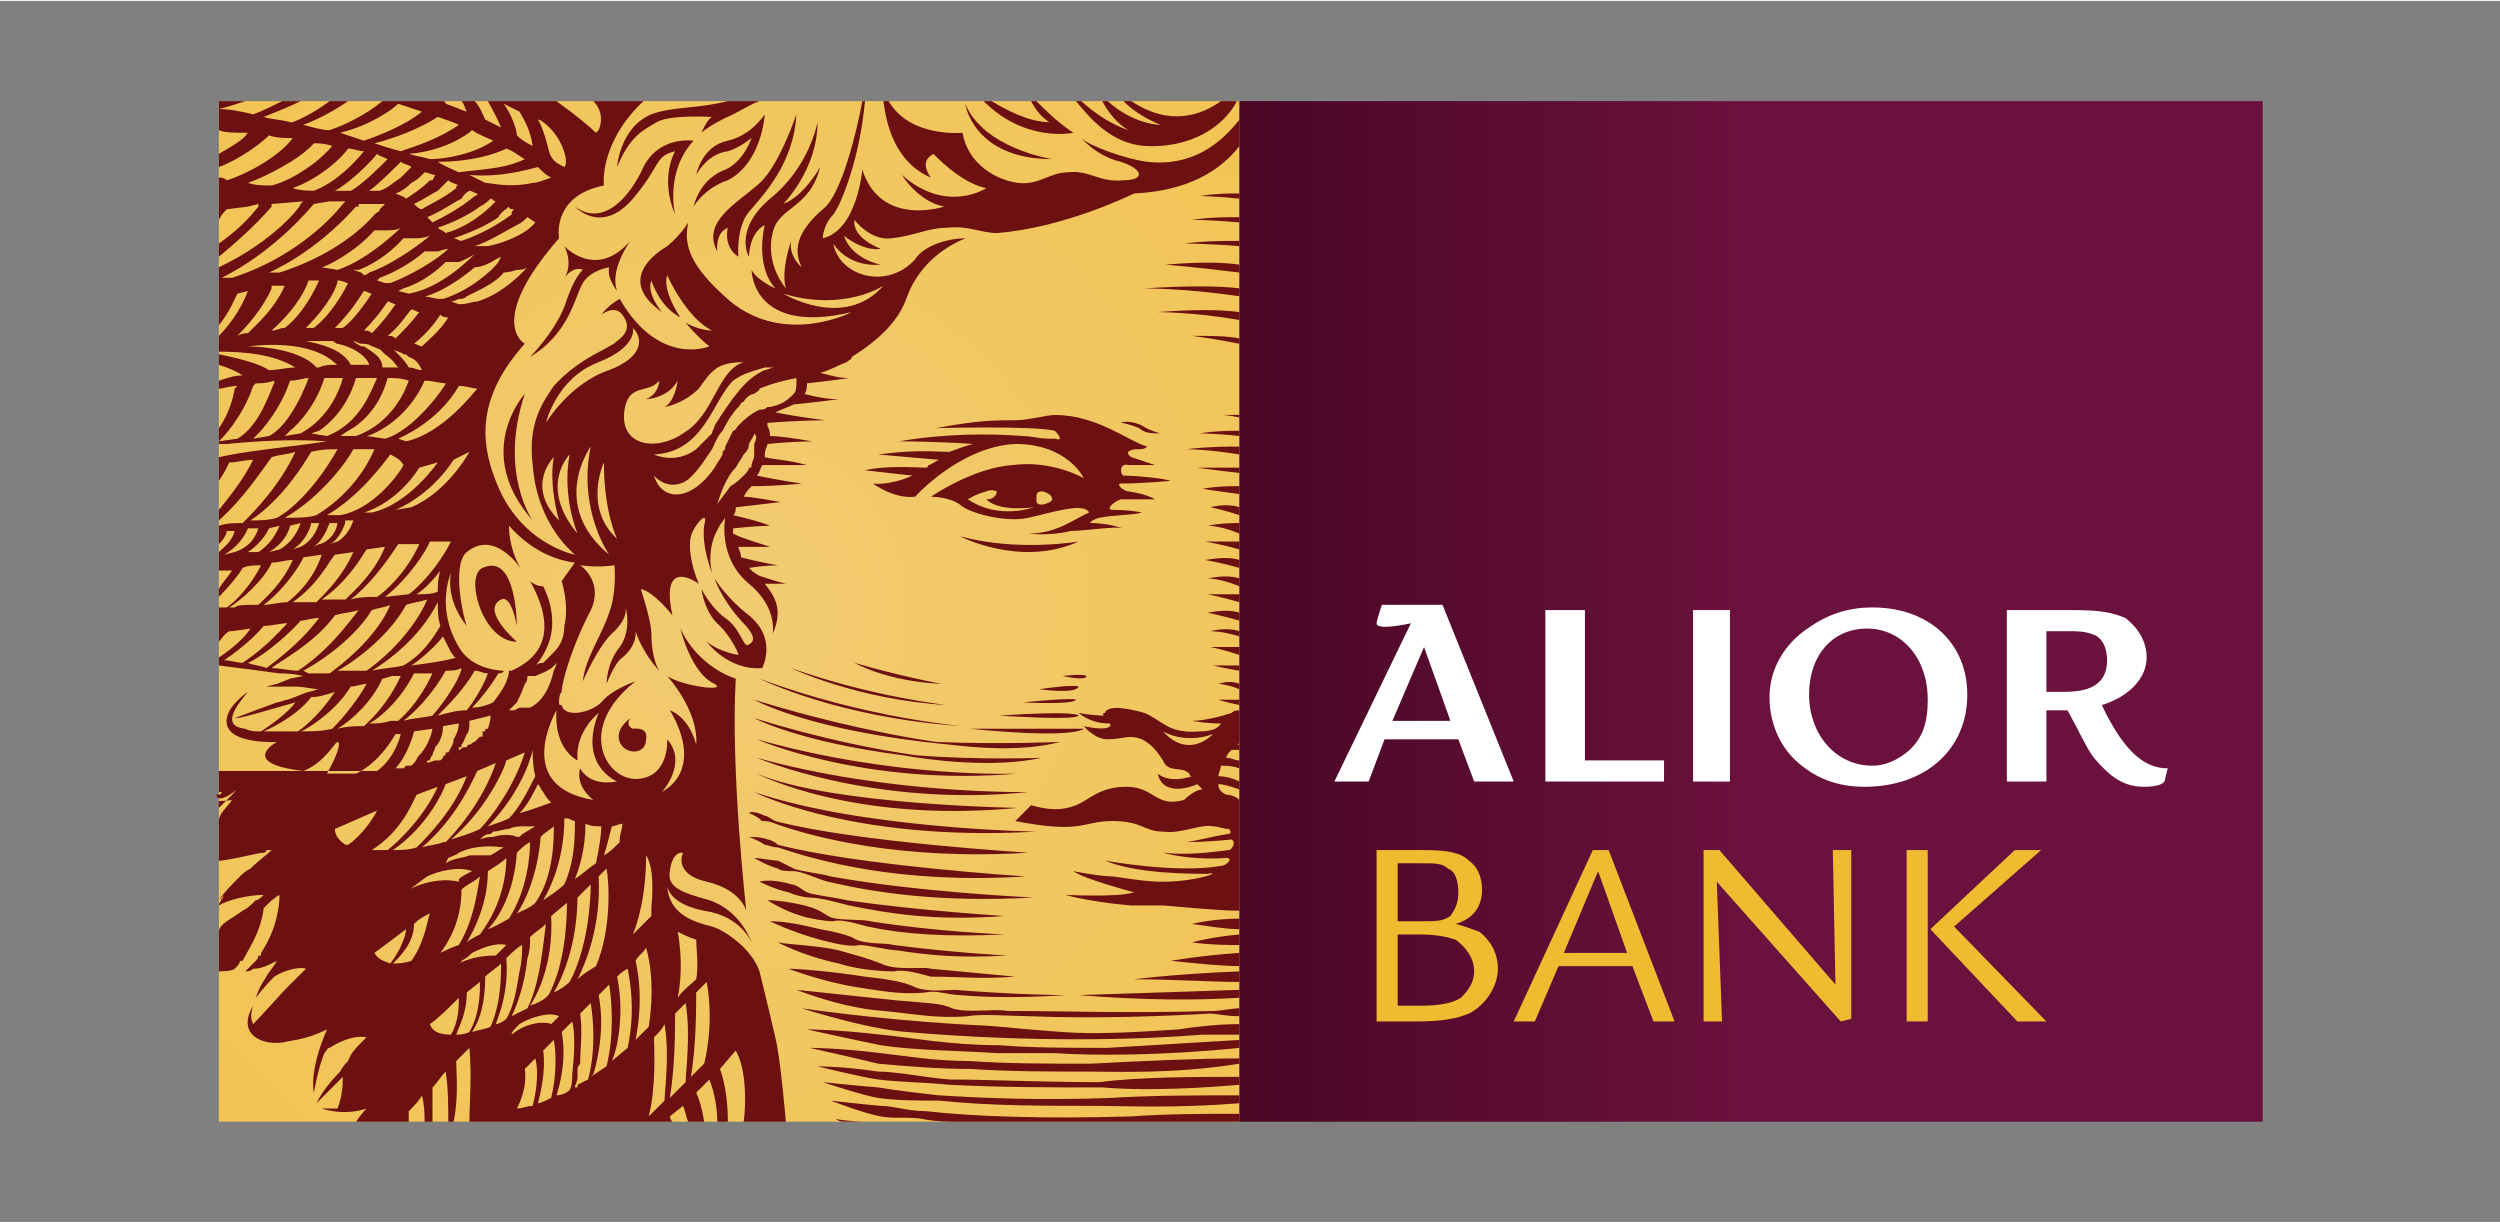
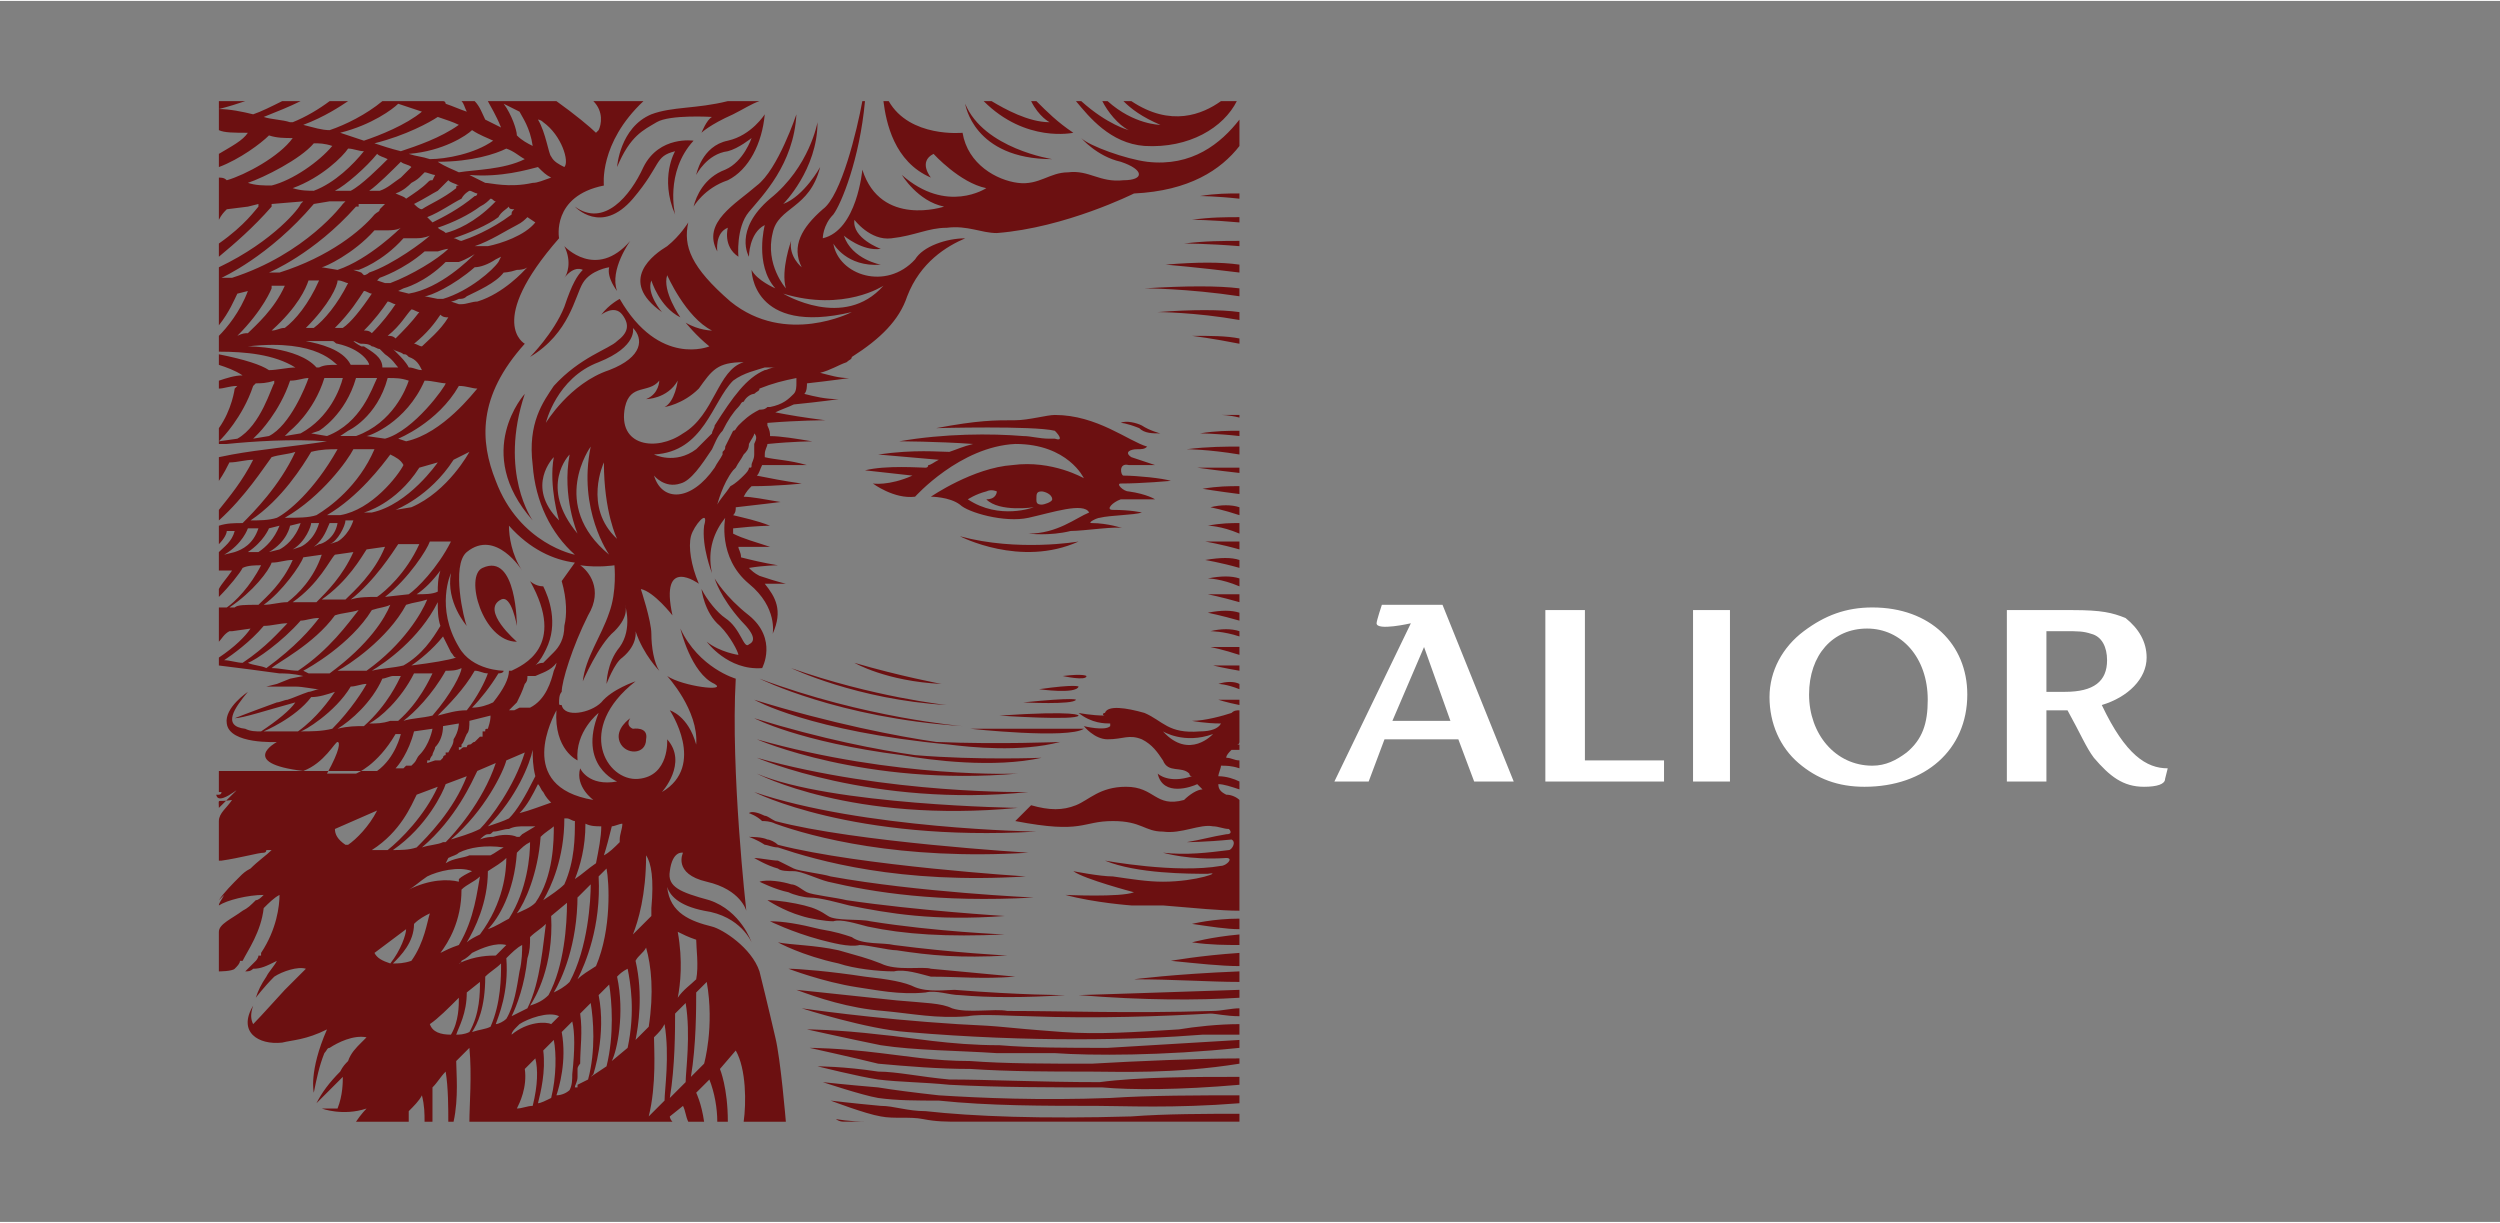
<svg xmlns="http://www.w3.org/2000/svg" xml:space="preserve" width="92px" height="45px" version="1.1" style="shape-rendering:geometricPrecision; text-rendering:geometricPrecision; image-rendering:optimizeQuality; fill-rule:evenodd; clip-rule:evenodd" viewBox="0 0 948 463">
  <rect x="0" y="0" width="948" height="463" fill="#808080" stroke="none" />
  <defs>
    <style type="text/css">
   
    .fil0 {fill:none}
    .fil2 {fill:#6C1011}
    .fil5 {fill:#EEBB31}
    .fil4 {fill:white}
    .fil3 {fill:url(#id0)}
    .fil1 {fill:url(#id1)}
   
  </style>
    <linearGradient id="id0" gradientUnits="userSpaceOnUse" x1="857.999" y1="231.459" x2="470.307" y2="231.459">
      <stop offset="0" style="stop-opacity:1; stop-color:#6B113D" />
      <stop offset="0.502" style="stop-opacity:1; stop-color:#6B113D" />
      <stop offset="1" style="stop-opacity:1; stop-color:#490724" />
    </linearGradient>
    <radialGradient id="id1" gradientUnits="userSpaceOnUse" gradientTransform="matrix(1.008 -0 -0 1.008 -2 -2)" cx="276.472" cy="231.459" r="576.851" fx="276.472" fy="231.459">
      <stop offset="0" style="stop-opacity:1; stop-color:#F2CB72" />
      <stop offset="1" style="stop-opacity:1; stop-color:#EFBC32" />
    </radialGradient>
  </defs>
  <g id="Warstwa_x0020_1">
    <g id="_2083435063616">
-       <rect class="fil0" width="948" height="463" />
      <g>
-         <polygon class="fil1" points="83,38 470,38 470,425 83,425 " />
        <path class="fil2" d="M364 203c0,0 23,12 45,2 0,0 -23,4 -45,-2zm30 58c0,0 14,2 15,-1 0,0 -1,-1 -15,1l0 0zm9 -5c0,0 9,2 9,0 0,0 -1,-1 -9,0zm-46 3c0,0 -16,-3 -33,-8 0,0 12,7 33,8zm-63 53c14,5 47,14 96,11 0,0 -66,-4 -96,-12 -2,-1 -3,-2 -4,-2 -2,-1 -5,-2 -6,-1 0,0 3,1 5,3 1,0 3,0 5,1l0 0zm71 -37c0,0 -37,-3 -77,-18 0,0 30,15 77,18zm-6 -8c0,0 -28,-3 -59,-14 0,0 25,12 59,14l0 0zm34 48c0,0 -66,-1 -107,-15 0,0 37,19 107,15zm-7 -22c0,0 -46,2 -99,-13 0,0 41,18 99,13zm-99 -6c0,0 44,19 103,13 0,0 -53,1 -103,-13zm60 -1c-14,-2 -35,-6 -61,-14 0,0 17,9 56,14 11,2 35,5 53,1 0,0 -24,1 -48,-1l0 0zm-60 7c0,0 36,19 99,13 0,0 -71,-1 -99,-13l0 0zm8 28c15,5 46,14 94,11 0,0 -63,-4 -94,-12 -1,-1 -3,-2 -4,-2 -2,-1 -6,-1 -7,-1 0,0 3,1 6,3 1,0 3,1 5,1l0 0zm73 -45c0,0 37,4 43,0 0,0 -11,0 -43,0zm20 -10c0,0 19,1 20,-1 0,0 0,-1 -20,1zm-198 -39c4,-2 6,10 6,10 0,0 0,-28 -13,-22 -7,3 0,28 13,28 0,0 -14,-12 -6,-16l0 0zm219 44c0,0 0,-2 -30,0 0,0 29,2 30,0l0 0zm-54 10c-14,-2 -40,-7 -69,-16 0,0 21,12 74,17 8,1 27,3 42,-1 0,0 -23,1 -47,0l0 0zm24 115c-19,0 -34,-3 -45,-4 -17,-2 -28,-2 -28,-2 0,0 18,4 28,6 13,2 29,2 44,3 8,0 15,0 22,0 14,1 41,1 70,-2l0 -3 -50 3c-15,0 -29,0 -41,-1l0 0zm-11 6c-14,0 -25,-2 -34,-3 -16,-2 -27,-2 -27,-2 0,0 18,4 26,6 11,1 23,2 35,2 15,1 30,1 45,1 11,0 32,1 57,-3l0 -2c-15,0 -39,1 -56,2 -17,0 -33,0 -46,-1l0 0zm-17 19c-7,0 -12,-2 -17,-2 -11,-1 -19,-2 -19,-2 0,0 13,5 19,6 5,1 11,0 16,1 5,1 9,1 14,1l101 0c2,0 4,0 5,0l0 -3c-12,0 -28,0 -41,1 -34,1 -60,0 -78,-2l0 0zm-116 -140c2,5 10,5 10,-1 1,-5 -5,-4 -5,-4 0,0 -3,-1 -1,-4 0,0 -6,4 -4,9l0 0zm125 128c-11,-1 -20,-3 -27,-3 -13,-2 -23,-2 -23,-2 0,0 16,4 23,5 8,1 17,1 27,2 19,1 39,1 58,1 11,1 29,1 52,-1l0 -3c-17,0 -38,0 -53,2 -23,0 -42,-1 -57,-1l0 0zm-40 16l9 0c-7,0 -12,-1 -12,-1 0,0 1,1 3,1l0 0zm79 -365c0,0 -26,-4 -33,-21 0,0 3,21 33,21l0 0zm-43 355c-9,-1 -17,-2 -23,-3 -12,-1 -21,-2 -21,-2 0,0 15,5 21,6 7,1 15,1 23,1 19,2 40,2 60,2 10,0 29,1 54,-1l0 -3c-15,0 -34,0 -49,1 -27,1 -49,0 -65,-1l0 0zm26 -32c-5,-1 -15,1 -21,-1 -4,-2 -10,-2 -21,-3 -28,-3 -38,-4 -38,-4 8,3 20,7 33,8 11,1 20,3 32,2 5,-1 18,0 23,0 26,1 51,0 69,-1 2,0 6,1 11,1l0 -3c-3,0 -7,1 -10,1 -32,1 -56,0 -78,0l0 0zm58 -219c0,0 -4,-1 -7,-3 -2,-1 -6,-2 -8,-1 0,0 2,0 7,2 2,2 5,2 8,2l0 0zm12 109c0,0 5,1 11,1 -1,2 -4,3 -8,3 -12,1 -14,-4 -21,-7 -7,-2 -14,-3 -15,0 -1,0 -1,1 0,1 -5,0 -10,-1 -10,-1 5,4 10,4 12,4 0,0 0,1 0,1 -2,2 -10,0 -10,0 0,0 4,5 9,5 6,0 8,-2 13,0 4,2 6,5 8,8 2,5 7,2 10,5 0,0 0,1 1,1 -9,3 -13,-1 -13,-1 2,9 13,5 15,4 1,1 2,2 2,2 -2,0 -5,2 -7,4 -11,3 -11,-5 -22,-5 -10,0 -14,5 -19,7 -5,2 -10,2 -17,0l-6 6c26,5 25,0 37,0 11,0 12,4 19,4 7,1 14,-3 19,-2 2,0 4,1 6,1l0 0c1,1 1,2 -1,2 -6,1 -9,2 -15,3 0,0 7,0 17,-1 2,1 0,4 -1,4 -8,1 -16,2 -25,1 0,0 10,3 24,2 3,0 0,3 -2,3 -17,3 -44,-2 -44,-2 12,5 32,5 39,5 6,-1 -4,3 -17,3 -6,0 -12,-1 -19,-2 -5,0 -15,-2 -15,-2 4,3 23,8 23,8 -5,2 -26,1 -26,1 11,3 25,4 25,4 0,0 4,0 12,0 12,1 22,2 29,2l0 -42c-1,-1 -3,-2 -5,-2 -2,-1 -3,-2 -3,-4 2,0 5,1 8,2l0 -3c-2,-1 -5,-2 -8,-2 0,-1 1,-3 1,-4 2,0 4,0 7,1l0 -3c-2,0 -3,-1 -5,-1 0,-1 1,-2 2,-3 1,0 2,0 3,0l0 -2c0,0 0,0 -1,0 1,0 1,-1 1,-1l0 -12c-1,0 -2,0 -3,1 -3,1 -10,3 -15,3l0 0zm-11 4c0,0 8,5 19,1 0,0 -9,10 -19,-1l0 0zm-115 81c3,0 11,2 14,2 13,2 24,3 42,2 0,0 -20,-1 -43,-4 -4,-1 -12,0 -16,-3 -3,-1 -6,-2 -12,-3 -8,-2 -14,-3 -19,-3 0,0 8,4 19,7 4,1 11,3 15,2l0 0zm-10 -9c3,-1 9,1 13,2 14,3 30,4 52,3 0,0 -26,-1 -51,-5 -4,-1 -13,0 -16,-2 -3,-2 -5,-3 -9,-4 -4,-1 -10,-2 -14,-2 0,0 6,4 13,6 3,1 9,2 12,2l0 0zm-9 -9c4,0 11,2 15,3 15,3 32,6 59,4 0,0 -33,-2 -60,-6 -4,-1 -13,-2 -15,-3 -2,-1 -4,-3 -6,-3 -3,-1 -9,-2 -12,-1 0,0 6,3 11,4 2,1 6,2 8,2l0 0zm32 28c4,-1 10,1 14,2 11,0 19,1 32,0 0,0 -11,-1 -32,-3 -3,-1 -13,1 -19,-2 -5,-2 -9,-3 -16,-5 -9,-2 -18,-2 -23,-3 0,0 9,5 23,8 6,2 15,3 21,3l0 0zm12 8c4,-1 9,1 13,1 11,1 25,1 40,0 0,0 -17,0 -42,-2 -3,0 -10,1 -15,-1 -4,-2 -10,-3 -19,-4 -13,-2 -25,-3 -29,-3 0,0 13,5 26,7 7,1 16,3 26,2l0 0zm119 -4l0 -4c-25,1 -40,3 -40,3 15,0 29,1 40,1l0 0zm-169 -42c3,0 9,3 13,4 17,4 42,8 78,6 0,0 -44,-2 -77,-8 -3,-1 -12,-2 -14,-3 -2,-1 -4,-2 -6,-3 -2,0 -7,-1 -9,-1 0,0 5,3 9,4 1,1 4,1 6,1l0 0zm169 -255l0 -2c-4,0 -9,0 -15,1 0,0 6,0 15,1l0 0zm-23 315c-16,1 -31,2 -44,1 -27,-2 -19,-2 -40,-3 -32,-2 -59,-6 -59,-6 0,0 25,8 40,9 47,4 87,3 112,1 4,0 8,0 14,0l0 -4c-8,0 -17,1 -23,2l0 0 0 0zm-96 -213c-2,0 -15,-1 -23,1l18 2c-9,4 -15,3 -15,3 0,0 8,6 16,5 0,0 17,-19 38,-20 20,0 26,13 26,13 0,0 -12,-7 -27,-5 -15,1 -31,12 -31,12 0,0 7,0 11,3 3,3 17,7 26,5 9,-2 21,-6 23,-2 -5,2 -12,8 -23,8 0,0 8,1 16,-1 5,0 18,-2 20,-1 0,0 -6,-2 -12,-2 -2,0 2,-2 3,-2 0,0 0,0 0,0 4,-1 13,-1 16,-2 0,0 -4,-1 -11,-1 -3,0 0,-3 3,-4 4,0 11,0 13,0 0,0 -3,-2 -10,-3 -2,0 -5,-3 -3,-3 8,0 19,-1 19,-1 -3,-1 -13,-2 -18,-2 -1,0 -2,-5 2,-4 3,0 10,0 10,0 -3,-1 -6,-2 -9,-3 -3,-2 0,-3 2,-3 2,0 3,0 4,-1 -7,-2 -19,-12 -35,-12 -3,0 -10,2 -15,2 -8,0 -14,0 -30,3 0,0 37,-1 45,1 2,2 3,4 0,3l-2 0c-4,0 -7,-1 -10,-1 -12,-1 -30,-1 -47,2 0,0 14,0 28,1 -4,1 -6,2 -9,3 -4,0 -13,-1 -27,1l23 2c-2,1 -3,2 -4,2 0,1 -1,1 -1,1l0 0zm16 12c0,0 3,-2 7,-3 2,-1 4,0 4,0 0,0 0,3 -4,3 5,5 18,3 18,3 0,0 -13,5 -25,-3l0 0zm28 2c-2,0 -2,-1 -2,-2 0,-2 0,-3 2,-3 1,0 4,1 4,3 0,1 -3,2 -4,2l0 0zm44 -73c0,0 14,0 31,3l0 -3c-7,-1 -18,-1 -31,0l0 0zm20 74c0,0 5,1 11,3l0 -3c-3,-1 -7,-1 -11,0l0 0zm-170 61c0,0 6,-11 -5,-20 -9,-7 -13,-14 -13,-14 0,0 2,7 10,16 6,6 5,8 3,9 -2,2 -3,-6 -9,-10 -3,-2 -7,-7 -9,-11 0,0 1,9 7,14 4,4 7,10 7,11 0,0 -7,-1 -12,-5 0,0 8,11 21,10l0 0zm181 125l0 -3c-29,1 -61,2 -61,2 25,2 45,2 61,1l0 0zm0 -248l0 -2c-5,-1 -11,-1 -18,-1 0,0 8,1 18,3l0 0zm0 35l0 -2c-4,0 -9,0 -15,1 0,0 6,0 15,1l0 0zm-13 40c0,0 6,1 13,3l0 -3c-3,0 -7,0 -13,0l0 0zm1 14c0,0 5,0 12,3l0 -3c-3,-1 -7,-1 -12,0l0 0zm0 -20c0,0 5,0 12,3l0 -4c-3,0 -7,0 -12,1zm-244 -106c3,6 1,11 0,12 4,-5 7,-3 7,-3 -2,2 -4,5 -7,14 -4,10 -13,19 -13,19 15,-9 17,-23 20,-28 3,-5 10,-6 10,-6 -1,4 3,9 3,9 -3,-8 5,-19 5,-19 -13,15 -25,2 -25,2l0 0zm30 -30c-5,11 -15,23 -26,15 0,0 10,11 22,-3 11,-13 8,-16 16,-18 0,0 -6,10 0,24 0,0 -4,-16 7,-28 0,0 -13,-2 -19,10l0 0zm58 -20c0,0 -7,21 -15,27 -8,7 -21,14 -15,25 0,0 -1,-7 4,-9 0,0 -2,7 4,11 0,0 -1,-11 4,-17 5,-6 17,-18 18,-37l0 0zm168 2c-7,9 -18,18 -35,16 -8,-1 -22,-6 -25,-9 0,0 6,7 15,9 9,3 9,7 1,7 -9,1 -13,-4 -21,-3 -7,0 -11,5 -19,4 -8,-1 -19,-7 -21,-19 0,0 -20,2 -28,-12l-2 0c1,8 4,23 18,29 0,0 -5,-6 1,-9 0,0 10,11 20,13 0,0 -15,10 -32,-5 0,0 6,10 16,12 0,0 -24,8 -31,-14 0,0 -2,23 -15,26 0,0 0,-5 4,-9 3,-4 10,-21 12,-43l-1 0c-2,11 -8,36 -15,41 -8,7 -12,14 -8,22 0,0 -5,-4 -4,-10 0,0 -4,11 -2,18 0,0 -8,-9 -5,-21 2,-10 14,-9 18,-25 0,0 -6,11 -14,14 0,0 13,-13 13,-31 0,0 -3,17 -18,29 -14,12 -8,22 -8,22 0,0 0,-9 6,-12 0,0 -4,15 4,24 0,0 -7,-3 -9,-7 0,0 0,25 38,16 0,0 -25,13 -46,-4 -15,-13 -18,-21 -16,-30 0,0 -3,5 -8,9 -5,3 -19,13 -2,25 0,0 -6,-7 -4,-12 0,0 3,10 11,14 0,0 -7,-10 -5,-16 0,0 7,16 17,21 0,0 -5,0 -10,-3 0,0 4,5 9,9 0,0 -19,8 -34,-18 0,0 -4,2 -7,6 0,0 5,-4 8,0 3,4 2,7 -2,10 -3,3 -14,6 -24,17 -4,6 -10,14 -8,30 1,14 7,26 16,34 0,0 -21,-4 -30,-28 -6,-15 -7,-32 11,-52 0,0 -15,-8 13,-40 0,0 -3,-16 17,-20 0,0 -2,-16 15,-32l-19 0c4,4 3,9 2,11l-1 1c-2,-2 -8,-7 -15,-12l-26 0c1,2 3,5 5,10 -2,-1 -4,-2 -6,-3 -1,-2 -2,-5 -4,-7l-5 0c1,1 1,2 2,4 -3,-1 -5,-2 -8,-3 0,0 0,-1 -1,-1l-23 0c-6,5 -14,9 -20,11 -3,0 -6,-1 -10,-2 8,-3 14,-7 17,-9l-7 0c-4,3 -9,6 -14,8 0,0 0,0 -1,0 -3,-1 -7,-1 -10,-2 5,-2 10,-4 14,-6l-7 0c-4,2 -8,4 -11,5 -4,-1 -9,-2 -13,-2 4,-1 7,-2 10,-3l-10 0 0 11c2,1 6,1 11,1 -2,3 -6,5 -11,8l0 5c8,-3 16,-9 19,-12 3,1 6,1 9,1 -5,7 -18,14 -25,16 -1,-1 -2,-1 -3,-1l0 16c1,-2 2,-3 3,-4l8 -1 4 -1 0 1 0 0c-1,1 -5,7 -15,14l0 5c6,-5 13,-11 20,-19l0 -1 0 0 12 -1 -1 1 0 0c0,1 -10,14 -31,24l0 22c4,-5 6,-10 7,-12l4 -1c-3,8 -8,14 -11,17l0 6c10,0 21,1 29,6 -3,0 -7,1 -10,1 -3,-2 -9,-4 -19,-6l0 4c3,1 6,2 9,4 -3,0 -6,1 -9,2l0 3c2,0 4,-1 7,-1l-1 1c0,0 -1,8 -6,15l0 5 1 -1c0,0 8,-8 12,-20l1 -1c2,0 4,0 7,-1l0 1c-1,1 -5,16 -14,21l-7 1 0 1c1,0 2,0 3,0 10,-1 25,-2 38,-1 -13,2 -25,3 -36,5l-5 1c0,1 0,1 0,1l0 8c2,-3 3,-5 4,-7 3,0 6,-1 9,-1 -4,8 -9,14 -13,19l0 4c10,-9 17,-20 20,-24 3,-1 6,-1 9,-2 -6,13 -16,23 -20,27 -3,0 -6,0 -9,1l0 7c2,-2 3,-4 3,-5 0,0 2,0 3,0 -1,4 -4,6 -6,8l0 0 0 7c1,0 3,0 5,0 -2,3 -4,5 -5,7l0 3c4,-4 8,-9 9,-11 2,-1 5,-1 7,-1 -4,8 -10,14 -13,16 -1,0 -2,0 -3,0l0 13c1,-1 2,-3 4,-4 0,0 1,0 1,0l7 -1c-2,3 -6,7 -12,11 0,0 0,0 0,0l0 3c0,0 0,0 0,0 8,1 16,2 23,3 2,0 5,0 9,1l-5 1 -5 2 -4 1c4,0 7,0 11,0 3,0 7,1 9,1 -1,0 -3,1 -4,1 -3,1 -5,2 -8,3 -1,0 -3,1 -4,1 -11,4 -16,6 -16,6 3,0 12,-3 23,-6 -2,3 -7,7 -13,11 -2,0 -4,0 -6,-1 -9,-1 -4,-8 1,-14 0,0 -9,6 -8,12 1,8 19,7 19,7 0,0 -15,8 10,11 8,-3 12,-11 13,-11 1,0 1,3 -4,12 4,0 8,0 11,0 0,0 8,-3 15,-15l2 0c0,0 -2,9 -9,14 2,0 4,0 6,0l0 0 -66 0c0,8 0,0 0,8 0,0 1,0 1,0 0,1 -1,1 -1,1 0,0 -1,0 -1,0 1,6 16,-10 1,5 0,-4 -1,-2 5,-3 -2,3 -5,5 -5,8 0,9 0,-1 0,15 0,0 1,0 1,0 7,-1 14,-3 16,-3 0,0 1,0 1,-1 1,0 1,0 2,0 -2,2 -5,4 -8,7 -2,1 -3,2 -4,3 -3,3 -6,6 -8,9 -1,1 2,-2 2,-2l0 0 0 0c0,0 0,0 0,0 -1,2 -2,3 -2,4 0,0 -3,2 0,0 3,-2 11,-4 17,-4 -1,1 -2,2 -3,2 -2,2 -3,3 -5,4 -4,3 -9,5 -9,8 0,15 0,-31 0,15 0,0 5,0 6,-1 1,-1 2,-2 2,-3 0,0 1,0 1,0 0,0 0,0 0,0 2,-4 7,-11 8,-20 2,-2 4,-4 6,-5 0,4 -1,13 -7,22 0,0 0,0 0,1 0,0 0,0 -1,0 0,1 -1,2 -1,2 -2,2 -3,3 -4,4 1,0 2,0 3,-1 3,0 5,-1 9,-3 -1,2 -3,4 -4,6 0,0 0,0 0,0 -2,3 -3,5 -4,8 0,0 3,-4 7,-8 3,-2 9,-4 12,-3l-5 5 -3 3c0,0 0,0 0,0 -1,1 -9,10 -12,13 -1,-2 -1,-4 0,-7 0,0 0,-1 0,-1 0,0 0,1 0,1 -6,10 2,15 11,14 4,-1 9,-1 17,-5 -7,16 -5,24 -5,24 1,-5 2,-10 4,-15 1,-1 1,-2 2,-2 3,-2 9,-5 14,-4 -1,1 -2,2 -2,2 -2,2 -4,4 -5,7 -1,1 -2,2 -3,4 -4,4 -7,8 -9,12 0,0 4,-4 10,-10 0,2 0,7 -2,12 -2,0 -4,0 -6,0 0,0 8,3 17,0 0,0 -2,2 -4,5l16 0 0 0c0,0 0,0 0,0l4 0c0,-2 0,-3 0,-4 2,-2 4,-4 5,-6 1,4 1,7 1,10l3 0c0,-6 0,-11 0,-13 2,-2 3,-4 5,-6 1,6 1,14 1,19l2 0c2,-9 1,-19 1,-23l5 -5c1,10 0,22 0,28l-1 0 78 0c-1,-1 -1,-2 -1,-2l5 -4c1,2 1,4 2,6l6 0c-1,-7 -3,-11 -3,-11l5 -5c2,5 3,11 3,16l4 0c0,-13 -3,-20 -3,-20l6 -7c4,7 4,20 3,27l16 0 0 0c0,0 -2,-24 -4,-32 0,0 -3,-13 -6,-25 -3,-9 -14,-16 -18,-17 -8,-2 -16,-5 -17,-15 1,3 4,7 14,9 14,2 18,12 18,12 0,0 -4,-12 -16,-16 -11,-3 -16,-5 -15,-11 1,-8 5,-7 5,-7 0,0 -4,8 9,11 13,3 15,11 15,11 0,0 -6,-53 -4,-88 0,0 -14,-4 -21,-19 0,0 4,17 13,21 5,3 -12,1 -18,-3 0,0 12,13 11,26 -3,-11 -10,-13 -10,-13 0,0 14,21 -3,31 0,0 10,-11 2,-20 0,0 1,14 -11,15 -12,1 -24,-19 -1,-37 0,0 -9,3 -13,8 -4,4 -14,6 -15,1 -1,0 -1,0 -1,-1 0,0 0,0 0,0 0,-1 0,-3 1,-4 0,-4 4,-17 10,-29 6,-10 0,-17 -3,-19 7,1 13,0 13,0 0,0 1,10 -2,18 -3,9 -9,17 -10,26 0,0 6,-14 12,-19 6,-6 4,-10 4,-10 0,0 3,9 -2,16 -5,6 -5,14 -5,14 0,0 3,-8 6,-10 6,-5 5,-10 5,-10 3,9 9,15 9,15 -2,-3 -3,-9 -3,-14 0,-5 -4,-17 -4,-17 5,1 12,10 12,10 -5,-23 10,-12 10,-12 -3,-7 -4,-14 -3,-18 1,-4 7,-11 5,-4 -1,8 3,18 3,18 -2,-9 1,-16 5,-21 0,0 -3,15 9,25 11,9 9,19 9,19 4,-9 1,-14 -3,-19l8 0c-4,-1 -7,-2 -10,-3 -2,-1 -3,-2 -4,-3 6,-1 11,-1 11,-1 -6,-1 -10,-2 -14,-3 0,-2 -1,-3 -1,-4 7,0 12,0 12,0 -6,-2 -10,-3 -14,-5 0,-1 0,-1 0,-2 9,-1 14,-1 14,-1 -5,-2 -10,-3 -14,-4 1,-1 1,-2 1,-3 9,-1 17,-2 17,-2 -6,-1 -11,-2 -14,-2 1,-2 2,-3 3,-4 10,0 19,-1 19,-1 -7,-1 -12,-2 -17,-3 1,-1 1,-2 2,-4 9,0 17,0 17,0 -7,-2 -12,-2 -16,-3 0,0 0,-1 0,-1 0,-2 1,-3 1,-4 10,-1 17,-1 17,-1 -6,-1 -12,-2 -16,-2 0,-1 0,-2 -1,-4 0,0 0,0 0,-1 12,-1 22,-1 22,-1 -8,-1 -14,-2 -19,-3 2,-1 5,-2 7,-3 10,-1 17,-2 17,-2 -5,0 -9,-1 -13,-2 1,-1 1,-3 1,-4 9,-1 16,-2 16,-2 -4,0 -7,-1 -11,-2 4,-1 7,-3 10,-4 1,-1 2,-1 2,-2 11,-7 18,-14 21,-23 5,-13 15,-19 22,-22 -7,0 -16,3 -19,8 -11,12 -29,6 -31,-6 0,0 5,9 18,8 0,0 -11,-2 -14,-11 0,0 7,6 14,5 0,0 -11,-4 -10,-11 0,0 6,8 14,7 9,-1 14,-4 21,-4 8,-1 13,2 19,2 26,-2 52,-15 52,-15 21,-1 33,-9 40,-18l0 -11c0,0 0,0 0,1l0 0zm-338 275c0,0 -1,0 -1,0 -3,-2 -4,-4 -4,-6l16 -7c-3,6 -8,11 -11,13l0 0zm10 41c4,-3 8,-6 12,-9 0,2 -2,8 -6,13 -3,-1 -5,-2 -6,-4l0 0zm14 3c-3,1 -5,1 -7,1 3,-3 8,-8 8,-15 2,-2 4,-3 6,-4 -1,3 -2,11 -7,18l0 0zm111 39l-5 5c2,-12 2,-26 2,-32l4 -4c3,17 -1,31 -1,31l0 0zm-10 -50c2,1 4,2 7,3 0,3 1,10 0,15 -2,2 -5,4 -7,7 1,-5 2,-14 0,-25l0 0zm-1 31l4 -4c2,12 0,26 0,30l-6 6c2,-12 2,-26 2,-32l0 0zm-57 -282c0,0 -8,9 -18,12 -2,0 -4,1 -6,1l-1 0 -3 -1c0,0 1,0 3,-1 1,0 2,0 3,-1 4,-2 11,-5 14,-9 0,0 2,0 5,-1 3,0 4,-1 4,-1l-1 1 0 0zm-43 90l-6 1c0,0 13,-5 22,-19l6 -3c0,0 -8,15 -22,21l0 0zm21 12l0 0 0 0 0 0 0 0zm9 67c0,1 0,2 -1,5 -1,0 -1,0 -1,1l0 0c0,0 0,0 -1,0 0,1 0,1 0,1l0 1c-1,0 -1,0 -1,0 0,0 -1,1 -1,1l0 0c-1,1 -1,1 -1,1 0,0 0,0 0,0 -1,0 -1,1 -2,1 0,0 0,0 0,0 -1,0 -1,1 -1,1 -1,0 -1,0 -1,0l0 0c-1,0 -1,1 -2,1l0 -1c0,0 0,0 0,0l0 0c0,0 0,0 1,0l0 0 0 -1c0,0 0,0 0,0 1,-1 1,-2 2,-4 1,-1 1,-3 1,-5l8 -2 0 0 0 0 0 0zm1 14c0,0 0,0 0,0 -1,0 -1,0 -2,0 1,0 2,0 2,0zm-15 -5c0,2 -1,3 -2,5l0 0c0,0 0,0 0,0 -1,0 -1,0 -1,0 0,1 0,1 0,1 0,0 0,0 0,0l0 0c0,0 -1,0 -1,1 0,0 0,0 0,0 -1,1 -1,1 -1,1l-1 0 -1 0 -3 1 0 0c0,0 0,0 0,0l0 -1 1 0c0,0 0,0 0,0l0 0c0,-1 1,-2 1,-2 0,-1 1,-2 1,-3 2,-2 3,-5 3,-8l6 -1c0,0 0,3 -2,6l0 0zm5 -11c-4,0 -7,1 -11,2 4,-4 10,-10 14,-17 2,0 3,1 5,1 -1,3 -4,9 -8,14l0 0zm-13 2c-4,1 -8,1 -11,2 4,-3 11,-10 16,-19 2,0 4,0 6,-1 0,2 -4,10 -11,18l0 0zm-8 -19c3,-2 8,-6 12,-11 1,2 2,4 3,6 1,1 1,2 2,2 -3,1 -9,2 -17,3l0 0zm6 -25c-2,5 -9,17 -23,27 -4,0 -7,0 -11,0 4,-2 19,-12 26,-25 3,-1 5,-1 8,-2l0 0zm-4 -2c3,-2 6,-5 9,-9 -1,3 -1,6 -1,8 -2,1 -5,1 -8,1l0 0zm8 3c0,3 0,6 1,9 -3,5 -7,11 -14,15 -4,1 -8,1 -12,2 5,-3 18,-12 25,-26l0 0zm-11 -3l-9 1c9,-7 16,-18 17,-21 3,0 6,0 8,0 -5,10 -13,18 -16,20l0 0zm-26 -30c0,0 -2,0 -5,0 12,-7 21,-19 24,-23 2,1 4,2 5,4 -2,4 -12,17 -24,19l0 0zm30 -18l7 -2c0,0 -11,16 -25,19l-3 0c0,0 12,-3 21,-17l0 0zm-28 20c0,0 2,0 3,0 -2,6 -6,8 -6,8 0,0 -3,1 -3,1 3,-1 6,-7 6,-9l0 0zm-10 9c0,0 -2,1 -2,1 4,-3 5,-7 6,-9 0,0 2,0 3,0 -1,6 -6,8 -7,8l0 0zm25 -40l-7 -1c1,0 15,-5 22,-21 3,0 6,1 8,1l0 0c0,1 -12,18 -23,21l0 0zm-6 -63c0,0 -1,1 -2,1l-1 -1 -3 -1 2 0c0,0 9,-3 17,-12l0 0c0,0 2,0 5,0 3,0 5,-1 5,-1 -2,2 -14,11 -23,14l0 0zm26 -8c3,-1 4,-1 4,-1 -4,4 -14,10 -22,13 -1,0 -1,0 -1,0l-1 0 -3 -1 1 -1c0,0 9,-3 17,-10l0 0c0,0 1,0 4,0l1 0zm-38 7l-6 -1c1,0 12,-5 20,-14l1 0c0,0 1,0 4,0 4,0 5,-1 5,-1 0,0 -12,12 -24,16zm0 4c2,0 3,1 4,1 -4,8 -9,14 -13,17 -1,0 -2,0 -3,0 9,-9 12,-16 12,-18l0 0zm10 4c1,0 2,1 3,1 -4,6 -8,11 -11,13 -1,0 -2,0 -3,0 6,-6 9,-11 11,-14l0 0zm9 4c1,0 2,1 3,1 -2,3 -5,7 -9,11 -1,-1 -2,-1 -3,-1 4,-4 7,-8 9,-11l0 0zm9 3c1,0 2,1 3,1 -3,4 -6,7 -9,10 -1,-1 -2,-1 -3,-1 5,-4 7,-8 9,-10l0 0zm-3 17c1,0 1,0 2,1 0,0 0,0 0,0 3,1 4,3 5,5 -2,0 -3,-1 -5,-1 -1,-2 -3,-4 -4,-5 -1,-1 -2,-2 -2,-2 1,1 3,1 4,2l0 0zm7 -3c-1,0 -2,-1 -3,-1 5,-4 8,-8 10,-11 1,1 2,1 3,1 -3,5 -8,9 -10,11zm8 -18c0,0 -1,0 -2,0l-5 -1c0,0 0,0 0,0 2,0 11,-4 19,-11l0 0 0 0c2,0 5,-1 8,-3l2 -1 -1 2c-2,3 -11,11 -21,14l0 0zm-13 -2l-4 -1 2 -1c0,0 8,-2 16,-10l0 0c0,0 2,0 5,0 3,-1 6,-3 6,-3 -2,2 -13,13 -25,15l0 0zm17 -21c6,-2 13,-5 17,-8 1,-2 3,-3 4,-4 0,1 1,1 2,1 -1,1 -1,1 -1,2 -8,6 -16,9 -19,10 -1,0 -2,-1 -3,-1l0 0zm15 -13c-7,7 -14,10 -18,11 -1,-1 -2,-1 -3,-2 6,-2 12,-5 16,-8 2,-1 3,-2 4,-3 1,0 1,1 2,1l-1 1 0 0zm-7 -3c-6,5 -12,8 -16,10 -1,-1 -1,-1 -2,-2 5,-2 9,-5 13,-7 1,-2 3,-3 3,-3 1,0 2,1 3,1 0,0 0,1 -1,1l0 0zm-7 -3c-5,4 -10,6 -13,8 -1,0 -2,-1 -3,-2 4,-2 7,-4 9,-5 1,-1 2,-2 2,-2l2 -2c1,1 2,1 4,2 -1,0 -1,0 -1,1l0 0zm-9 -3c-1,0 -1,0 -2,1 -2,2 -5,4 -8,6 -1,-1 -2,-1 -4,-2 3,-1 5,-3 6,-4 2,-1 3,-2 3,-2l2 -2c1,0 3,1 4,1l-1 2 0 0zm-9 -4c-1,1 -2,2 -3,3 -3,2 -5,4 -8,5 -1,0 -1,0 -3,0 0,0 0,0 -1,0l0 0c3,-2 9,-8 12,-11 1,1 3,1 4,2l-1 1 0 0zm-22 8c-2,0 -4,0 -5,0l-1 0c4,-2 12,-9 16,-14 1,1 2,1 4,2 -3,3 -10,10 -14,12l0 0zm2 6c0,0 0,0 1,0l0 -1 5 0 5 0 -1 1c0,0 0,0 -1,1 0,1 -1,1 -2,2 -5,6 -17,16 -36,22l-4 0c0,0 17,-7 33,-25l0 0zm-18 28c1,0 3,0 4,0 -4,9 -9,15 -13,18 -2,0 -3,1 -5,1 10,-9 13,-16 14,-19 0,0 0,0 0,0l0 0zm-2 23c2,0 3,0 5,0 2,0 4,0 6,0 1,0 1,1 2,1 9,2 12,7 12,8 -1,0 -2,0 -3,0l-4 0c-3,-6 -12,-8 -17,-9l-1 0c-2,0 -4,0 -4,0 2,0 3,0 4,0l0 0zm23 2l-1 0c-2,-1 -3,-2 -3,-2 1,0 2,1 3,1 1,0 3,0 4,1 1,0 2,1 3,1 1,1 1,1 2,2 3,2 4,4 5,5 -2,0 -4,0 -6,0 0,-4 -4,-6 -7,-8l0 0zm9 12c3,0 5,0 8,1 -1,3 -6,16 -20,21l-6 0 3 -2c0,0 11,-5 15,-20l0 0zm-13 27c3,0 6,0 7,0l1 0c-6,14 -17,22 -22,25 -3,1 -7,1 -12,1 14,-8 24,-22 26,-26l0 0zm-24 29l4 -1c-2,6 -6,9 -8,10l-4 1c7,-4 8,-10 8,-10l0 0zm8 -1l3 0c-2,7 -7,9 -7,9 0,0 -3,1 -3,1 5,-3 7,-9 7,-10l0 0zm-3 13l7 -1c-3,9 -9,15 -13,18 -3,0 -6,1 -9,1 7,-5 14,-15 15,-18zm12 -1l7 -1c-4,9 -10,15 -14,19 -3,0 -6,0 -9,0 10,-7 14,-16 16,-18l0 0zm12 -2l7 -1 0 0c-4,10 -12,17 -15,20l-9 0c10,-7 15,-16 17,-19l0 0zm12 -2l2 0 6 0c-5,11 -13,18 -16,20 -3,0 -7,0 -10,1 9,-7 16,-18 18,-21l0 0zm3 -39l-3 -1c0,0 15,-6 23,-20 3,0 5,1 7,1l0 0c-1,1 -13,17 -27,20l0 0zm31 -74c-2,0 -4,0 -5,0 6,-2 12,-6 16,-8 2,-1 3,-2 4,-3l3 2c-4,5 -13,8 -18,9l0 0zm21 -47c7,5 10,15 8,17 -2,-1 -4,-2 -5,-4 -1,-1 -2,-9 -5,-14 0,0 1,0 2,1l0 0zm3 21c-3,1 -5,2 -7,2 -9,2 -16,0 -18,0 -2,-1 -4,-2 -6,-3 12,1 22,-2 26,-3 2,2 3,3 5,4l0 0zm-12 -25c1,2 4,6 5,13 -2,-1 -4,-2 -6,-4 0,-2 -2,-8 -5,-12 2,1 4,2 6,3l0 0zm-5 14c3,1 5,3 7,4 -8,4 -19,4 -25,5 -2,-1 -5,-2 -8,-4 13,0 22,-3 26,-5l0 0zm-13 -7c3,2 6,3 8,4 -7,5 -18,7 -24,7 -3,-1 -5,-1 -8,-2 13,-1 22,-7 24,-9l0 0zm-5 -2c-7,5 -16,8 -22,10 -4,-1 -7,-2 -10,-3 12,-3 21,-8 24,-10 3,1 6,2 8,3l0 0zm-23 -8c3,1 6,2 9,3 -6,5 -16,9 -22,11 -3,-1 -6,-2 -9,-3 12,-3 20,-9 22,-11zm-57 30c6,-2 20,-9 25,-15 2,0 4,0 7,1 -5,6 -15,13 -23,15 -3,0 -6,0 -9,-1l0 0zm17 2c11,-4 19,-12 21,-15 2,0 4,1 6,1 -4,5 -11,12 -19,15 -2,0 -5,0 -8,-1l0 0zm-23 34l-4 0c0,0 18,-8 35,-28l0 0 0 0 6 -1 6 0 -1 1c0,0 -14,19 -42,28l0 0zm15 4l0 -1c2,0 4,0 5,0 -4,9 -11,15 -14,18 -1,0 -2,0 -4,1 10,-10 13,-18 13,-18l0 0zm-9 22c27,-3 33,7 34,7 -3,0 -5,0 -7,1l-1 0c-7,-8 -26,-8 -26,-8l0 0zm8 34l-6 1 2 -2c0,0 8,-8 12,-20 3,0 5,-1 7,-1 -1,3 -7,18 -15,22l0 0zm6 0l2 -2c0,0 9,-7 13,-20 2,0 5,0 7,0 -1,4 -5,15 -16,21l-6 1 0 0zm10 -1l3 -1c0,0 10,-6 14,-20 3,0 5,0 8,0 -2,4 -6,17 -19,22l-6 -1 0 0zm0 7c4,-1 7,-1 10,-1 -9,16 -19,24 -23,26 -3,1 -7,1 -10,1 12,-8 20,-21 23,-26zm-29 38l-4 1c7,-4 9,-10 9,-10l4 0c-2,6 -6,8 -9,9l0 0zm9 0l-4 0c6,-4 8,-9 8,-9l4 -1c-2,5 -5,8 -8,10l0 0zm-9 21c-1,0 -1,0 -2,0 9,-6 15,-14 16,-17 3,0 5,-1 8,-1 -4,9 -10,14 -13,17 -5,0 -8,0 -9,1l0 0zm-4 20c3,-2 10,-7 15,-13 3,0 6,-1 9,-1 -3,3 -8,9 -17,15 -2,0 -5,-1 -7,-1l0 0zm9 1c3,-1 13,-8 20,-16 2,0 4,-1 7,-1 0,0 0,0 0,0l0 0c-3,4 -9,11 -20,19 -2,-1 -5,-1 -7,-2l0 0zm9 2c2,-2 16,-9 24,-20 3,-1 6,-1 9,-2 -4,5 -11,15 -23,23 -3,0 -7,-1 -10,-1l0 0zm14 2l-2 -1c2,-1 18,-10 26,-23 3,-1 5,-1 7,-2 -2,5 -8,15 -23,26 -2,0 -5,0 -8,0l0 0zm-18 22l1 0c0,0 12,-5 18,-13 3,0 6,-1 9,-2 -2,3 -7,10 -14,15l1 0c-5,0 -10,0 -15,0l0 0zm27 -1c-4,1 -8,1 -12,1 1,0 13,-7 19,-17 2,0 4,-1 6,-1 -1,2 -6,10 -13,17l0 0zm2 0c5,-3 13,-10 17,-19 1,0 3,-1 4,-1 1,0 2,0 3,0 -1,2 -5,11 -14,19 -3,0 -6,0 -10,1zm22 -3c-1,0 -2,0 -2,0 -3,1 -5,1 -8,1 4,-2 12,-9 17,-19 2,0 5,0 7,0 -1,2 -5,11 -13,18l-1 0zm4 17l-1 1 -2 0 -1 0 0 0c1,-1 5,-6 7,-14l7 -1c0,0 -1,6 -5,10 -1,1 -1,2 -2,3 0,0 -1,1 -1,1 0,0 0,0 0,0l-1 0 -1 0 0 0zm-13 32c11,-7 15,-17 17,-21l8 -3c-5,11 -14,20 -19,24 -2,0 -4,0 -6,0l0 0zm17 -1c-3,1 -6,1 -9,1 13,-9 19,-22 20,-25l8 -3c-5,13 -15,23 -19,27l0 0zm11 -2c0,0 0,0 -1,0 -2,1 -5,1 -8,2 13,-11 19,-25 21,-29l7 -3c-5,15 -16,27 -19,30l0 0zm40 28l6 -5c0,8 -1,24 -7,35 -2,2 -4,3 -7,4 2,-3 9,-15 8,-34l0 0zm-9 35c-2,1 -4,2 -6,3 2,-4 5,-12 6,-22 1,-3 1,-5 1,-8 2,-2 4,-3 6,-5 -1,7 -2,22 -7,32l0 0zm19 -42l5 -5c0,6 -1,24 -8,37 -2,2 -4,3 -6,4 3,-5 9,-18 9,-37l0 1zm8 -8c1,-1 2,-2 3,-3 1,5 2,23 -4,37 -3,2 -5,3 -7,5 3,-6 9,-20 8,-39l0 0zm-1 -5c-3,2 -5,4 -8,6 2,-5 4,-12 4,-21 2,1 4,1 6,1 0,4 -1,9 -2,14l0 0zm-12 8c-2,2 -5,4 -8,6 3,-5 8,-16 8,-31 0,0 1,0 1,0 1,0 2,1 3,1 0,6 0,15 -4,24l0 0zm-11 7c-2,2 -5,3 -7,4 3,-4 8,-15 9,-29 2,-2 4,-3 5,-4 0,5 0,19 -7,29l0 0zm0 -48c-4,8 -7,13 -10,16 -2,1 -5,2 -8,3 11,-11 16,-24 17,-29 0,3 0,6 1,10l0 0zm-18 22c1,0 1,0 2,-1 2,0 4,-1 6,-1 2,-1 4,-1 6,-1 1,0 3,0 4,0l0 0 -5 3 -1 1 -1 0c-2,-1 -6,-1 -9,0 -3,0 -5,1 -5,1 1,-1 2,-2 3,-2l0 0zm11 7c2,-2 3,-3 5,-4 0,5 -1,18 -8,29 -2,1 -5,3 -8,4 4,-4 10,-14 11,-29l0 0zm-14 31c-2,1 -4,2 -5,3 3,-5 8,-15 8,-27 3,-2 5,-3 7,-5 0,5 -1,17 -10,29l0 0zm15 -46c3,-3 5,-7 7,-11 1,1 1,2 2,3 1,2 2,3 3,4 -3,1 -8,3 -12,4l0 0zm4 -40l-4 0 -2 1 -2 0c0,0 1,-1 3,-3 1,-2 2,-4 3,-7 1,-1 1,-2 1,-3 0,0 2,0 3,0 2,-1 6,-2 8,-5 0,0 0,1 -1,3 -1,4 -3,11 -9,14l0 0zm-2 17c-4,13 -13,25 -17,29 -4,2 -8,3 -11,4 13,-11 20,-26 21,-30l7 -3 0 0zm-29 40c2,-1 3,-1 4,-2 4,-2 10,-3 17,-2 -2,1 -3,2 -5,3 -1,0 -4,0 -8,0 -2,1 -6,1 -9,3l1 -2 0 0zm-15 12c0,0 0,0 0,0 2,-1 4,-3 7,-5 4,-2 12,-4 17,-2 -2,1 -4,2 -5,3 0,1 0,1 0,1 -4,-1 -11,-1 -19,3l0 0zm12 24c3,-4 8,-12 8,-24 2,-2 5,-3 7,-5 -1,5 -2,16 -8,26 -3,1 -5,2 -7,3l0 0zm7 4c1,0 1,-1 1,-1 2,-1 3,-2 4,-3 4,-2 9,-4 13,-3l-4 4 0 0c-2,0 -8,0 -14,3l0 0zm-11 23c3,-2 7,-6 11,-10 0,3 0,9 -3,14 -4,0 -7,-1 -8,-4l0 0zm10 4c1,-3 4,-8 4,-16l5 -4c0,4 0,12 -4,19 -2,1 -4,1 -5,1l0 0zm6 -1c2,-3 5,-9 5,-21 2,-2 4,-3 6,-5 0,5 0,15 -4,24 -2,1 -4,1 -7,2l0 0zm9 -3c1,-3 5,-12 4,-25 2,-2 4,-4 6,-5 0,2 0,6 -1,10 -1,6 -2,13 -5,18 -1,1 -3,2 -4,2l0 0zm4 7c0,0 0,0 0,0 0,0 0,0 0,0l0 0 0 0zm2 -3c0,-1 1,-2 2,-3l1 -1c3,-2 11,-5 15,-3 0,0 0,0 0,0l-3 3c-2,-1 -9,-1 -15,4l0 0zm8 27c-2,0 -4,1 -6,1 1,-2 4,-8 3,-15l4 -4c1,4 1,10 -1,18l0 0zm2 -1c1,-4 3,-12 2,-20 1,-1 3,-3 4,-4 1,5 1,14 -1,22 -2,1 -4,2 -5,2l0 0zm13 -11c0,2 0,4 -1,6 -1,1 -3,2 -5,2 1,-3 4,-13 2,-24 1,-1 3,-3 4,-4 1,4 1,11 0,20l0 0zm2 4l0 1c-1,0 -1,0 -1,0 0,-1 1,-2 1,-4l0 -1c0,0 0,-1 0,-2 0,-1 1,-2 1,-2 0,-6 1,-12 0,-19 1,-1 3,-3 4,-4 1,6 2,18 -1,29l-4 2 0 0zm11 -7l-6 4 1 -1c0,0 5,-15 2,-30 1,-1 3,-3 4,-4 1,6 2,19 -1,31zm11 -10c1,-5 3,-17 0,-30 1,-2 3,-3 4,-5 2,7 3,17 1,30 -2,2 -3,3 -5,5l0 0zm11 -6c2,12 0,25 0,29l-6 6c3,-12 2,-26 2,-30 2,-2 3,-3 4,-5l0 0zm-7 -64c2,3 3,9 2,20 0,1 0,2 0,3l-7 7c2,-5 5,-15 5,-30l0 0zm-7 73l-6 5c2,-4 5,-18 2,-32 1,-1 2,-2 4,-3 1,5 3,16 0,30l0 0zm-3 -78c-2,2 -4,4 -6,5 1,-3 2,-7 3,-11 1,0 3,-1 4,-1 0,2 -1,4 -1,6 0,0 0,1 0,1l0 0zm-16 -31c-1,-11 8,-18 8,-18 -8,20 7,26 7,26 -11,2 -14,-5 -14,-5 -2,7 5,12 5,12 -30,-5 -15,-32 -14,-34l0 0c-1,15 8,19 8,19l0 0zm-5 -51c0,5 -2,8 -4,10 -2,2 -3,3 -4,4 -2,0 -3,1 -3,1 2,-2 3,-4 4,-6 5,-10 1,-20 -1,-24 -3,0 -5,-2 -5,-2 14,25 -3,32 -7,34 0,0 -1,0 -1,0l0 0c0,0 0,0 0,0 0,0 0,0 0,0 0,3 -2,7 -6,12 -2,1 -5,2 -8,2 3,-3 7,-8 10,-13 2,0 2,-1 2,-1 0,0 -12,0 -17,-9 -9,-15 -3,-28 -3,-28 -2,11 6,20 6,20 -1,-2 -6,-23 0,-28 11,-9 21,7 21,7 -4,-6 -5,-13 -5,-17 8,9 17,13 25,14l-5 7c2,7 2,13 1,17l0 0zm80 -98c-2,0 -3,1 -4,1 -7,3 -12,10 -19,21 0,1 -1,2 -1,3 -2,2 -4,4 -6,6 -8,6 -16,2 -16,2 19,-1 22,-20 30,-28 4,-3 9,-4 12,-5 2,0 4,0 4,0l0 0zm-67 -2c15,-6 13,-13 13,-13 4,4 4,11 -9,16 -15,5 -24,20 -24,20 0,0 4,-17 20,-23l0 0zm-17 36c-2,11 2,24 2,24 -13,-13 -2,-24 -2,-24l0 0zm6 -1c-3,16 3,30 3,30 -15,-18 -3,-30 -3,-30zm8 -3c-5,24 7,41 7,41 -23,-19 -7,-41 -7,-41zm5 6c0,19 5,29 5,29 -13,-12 -5,-29 -5,-29l0 0zm8 -21c2,-9 9,-5 13,-10 0,0 0,5 -5,7 0,0 8,0 12,-7 0,0 -1,8 -5,10 0,0 7,-1 13,-7 5,-7 7,-10 17,-10 -10,3 -11,20 -23,27 -10,7 -25,5 -22,-10l0 0zm49 14c0,2 0,3 0,4 0,2 -1,3 -1,4 0,1 0,1 -1,1 0,1 -1,2 -2,3 -1,1 -3,3 -5,4 -2,3 -4,5 -5,7 0,0 2,-8 6,-13 1,-1 1,-1 1,-1 1,-2 2,-3 3,-5 1,-1 2,-2 2,-4 1,-2 2,-3 2,-4l0 0c0,0 0,0 0,0 1,1 1,2 0,4l0 0zm16 -23c0,1 0,3 -1,4 -2,2 -4,4 -9,5l-1 0c-1,1 -2,1 -3,1 -4,2 -6,4 -8,6 -1,1 -1,2 -2,2 -1,2 -2,4 -3,6 0,1 0,1 -1,2l0 1c-1,2 -2,3 -3,5 -9,13 -20,13 -23,3 0,0 4,5 10,3 4,-1 8,-7 12,-13 1,-2 2,-5 4,-7 2,-4 4,-7 6,-9 1,-1 1,-2 2,-2 1,-2 3,-3 4,-3 1,-1 2,-1 2,-2 5,-2 9,-3 14,-4 0,0 0,1 0,2l0 0zm33 -37c-15,17 -38,3 -38,3 23,7 38,-3 38,-3zm-101 -45c5,-12 10,-14 15,-17 5,-3 21,-2 21,-2 -2,1 -4,6 -4,6 0,0 3,-3 12,-7 4,-2 7,-4 10,-5l-12 0c-12,3 -21,2 -29,5 -12,5 -13,20 -13,20l0 0zm-32 134c0,0 -13,-18 -3,-48 0,0 -20,22 3,48zm205 -147c-6,-4 -10,-8 -14,-12l-2 0c3,6 7,8 7,8 -8,0 -17,-5 -22,-8l-3 0c16,16 34,12 34,12l0 0zm27 5c17,1 30,-7 35,-17l-6 0c-7,5 -19,10 -34,0l-3 0c3,3 7,6 14,9 0,0 -10,0 -20,-9l-2 0c2,4 6,9 10,11 0,0 -8,-2 -18,-11l-2 0c5,6 13,16 26,17l0 0zm-158 -2c-10,2 -12,13 -12,13 0,0 4,-8 12,-9 4,-1 9,-5 9,-5 0,0 -3,9 -10,12 -8,3 -11,10 -12,14 0,0 4,-7 13,-10 8,-4 13,-14 14,-25 0,0 -5,8 -14,10l0 0zm180 132c0,0 6,1 14,2l0 -3c-4,0 -8,0 -14,1l0 0zm14 181l0 -5c-15,1 -26,3 -26,3 10,1 19,2 26,2l0 0zm0 -14l0 -4c-10,0 -18,2 -18,2 7,1 13,2 18,2zm0 6l0 -4c-11,1 -18,3 -18,3 7,1 13,1 18,1zm-20 -188c0,0 8,0 20,2l0 -3c-5,0 -12,0 -20,1zm20 -86l0 -2c-5,0 -11,0 -18,1 0,0 7,0 18,1zm-28 16c0,0 12,1 28,3l0 -3c-7,-1 -16,-1 -28,0zm7 -8c0,0 9,0 21,1l0 -2c-6,0 -13,0 -21,1l0 0zm13 167c0,0 3,0 8,2l0 -2c-2,-1 -5,-1 -8,0l0 0zm8 -101l0 -1c-2,0 -5,0 -7,0 0,0 3,0 7,1l0 0zm0 109l0 -2c-2,0 -5,0 -8,0 0,0 3,1 8,2zm-13 -55c0,0 6,1 13,3l0 -3c-3,-1 -7,-1 -13,0zm1 13c0,0 5,1 12,3l0 -3c-3,0 -7,0 -12,0zm-24 -116c0,0 16,0 36,3l0 -3c-8,-1 -20,-1 -36,0zm20 68c0,0 7,1 16,2l0 -2c-4,0 -9,0 -16,0l0 0zm5 68c0,0 5,1 11,3l0 -3c-3,0 -6,0 -11,0l0 0zm-1 -13c0,0 5,1 12,3l0 -3c-3,-1 -7,-1 -12,0l0 0zm2 20c0,0 4,1 10,2l0 -2c-3,0 -6,0 -10,0l0 0zm-1 -13c0,0 5,0 11,2l0 -2c-3,-1 -7,-1 -11,0l0 0z" />
-         <polygon class="fil3" points="470,38 858,38 858,425 470,425 " />
        <path class="fil4" d="M601 231l0 57 30 0 0 8 -45 0 0 -65 15 0 0 0zm55 0l0 65 -14 0 0 -65 14 0 0 0zm90 32c0,21 -16,35 -39,35 -10,0 -18,-3 -25,-9 -7,-6 -11,-15 -11,-25 0,-10 5,-19 13,-25 8,-6 16,-9 26,-9 22,0 36,14 36,33zm-60 0c0,15 10,27 24,27 5,0 9,-2 13,-5 6,-5 8,-11 8,-20 0,-16 -10,-27 -23,-27 -13,0 -22,10 -22,25l0 0zm75 -32c17,0 25,0 25,0 11,0 15,1 20,3 5,4 8,9 8,15 0,8 -7,15 -17,18 9,19 17,24 25,24l0 0 -1 4c0,2 -3,3 -8,3 -8,0 -13,-4 -19,-11 -3,-4 -5,-9 -10,-18 -2,0 -3,0 -5,0 -1,0 -2,0 -3,0l0 27 -15 0 0 -65 0 0zm15 31c5,0 6,0 7,0 11,0 16,-4 16,-12 0,-5 -2,-9 -6,-10 -3,-1 -5,-1 -10,-1 -3,0 -3,0 -7,0l0 23 0 0z" />
-         <path class="fil5" d="M522 322c5,0 5,0 10,0 3,0 6,0 8,0 9,0 14,1 17,4 3,2 5,6 5,11 0,6 -3,11 -10,13 4,1 6,2 9,3 4,3 7,8 7,14 0,7 -5,14 -11,17 -5,2 -10,3 -21,3l-14 0 0 -65 0 0zm16 27c7,0 9,0 12,-2 2,-3 3,-5 3,-9 0,-4 -1,-8 -4,-9 -2,-2 -5,-2 -10,-2 -3,0 -4,0 -9,0l0 22 8 0 0 0zm1 32c7,0 12,-1 15,-3 3,-3 5,-6 5,-10 0,-5 -3,-9 -7,-12 -3,-1 -7,-2 -14,-2l-8 0 0 27 9 0 0 0zm71 -59l25 65 -8 0 -8 -21 -28 0 -9 21 -8 0 30 -65 6 0zm-4 8l-13 31 24 0 -11 -31 0 0zm46 -8l44 51 -1 -51 7 0 0 64 -4 1 -47 -53 2 53 -7 0 0 -65 6 0 0 0zm79 0l0 65 -8 0 0 -65 8 0 0 0zm43 0l-33 29 35 36 -11 0 -33 -35 32 -30 10 0 0 0z" />
        <path class="fil4" d="M547 229l-22 0 -1 0c0,0 -2,6 -2,7 0,3 13,0 13,0l-29 60 13 0 6 -16 28 0 6 16 15 0 -27 -67 0 0zm-19 44l12 -28 10 28 -22 0 0 0z" />
      </g>
    </g>
  </g>
</svg>